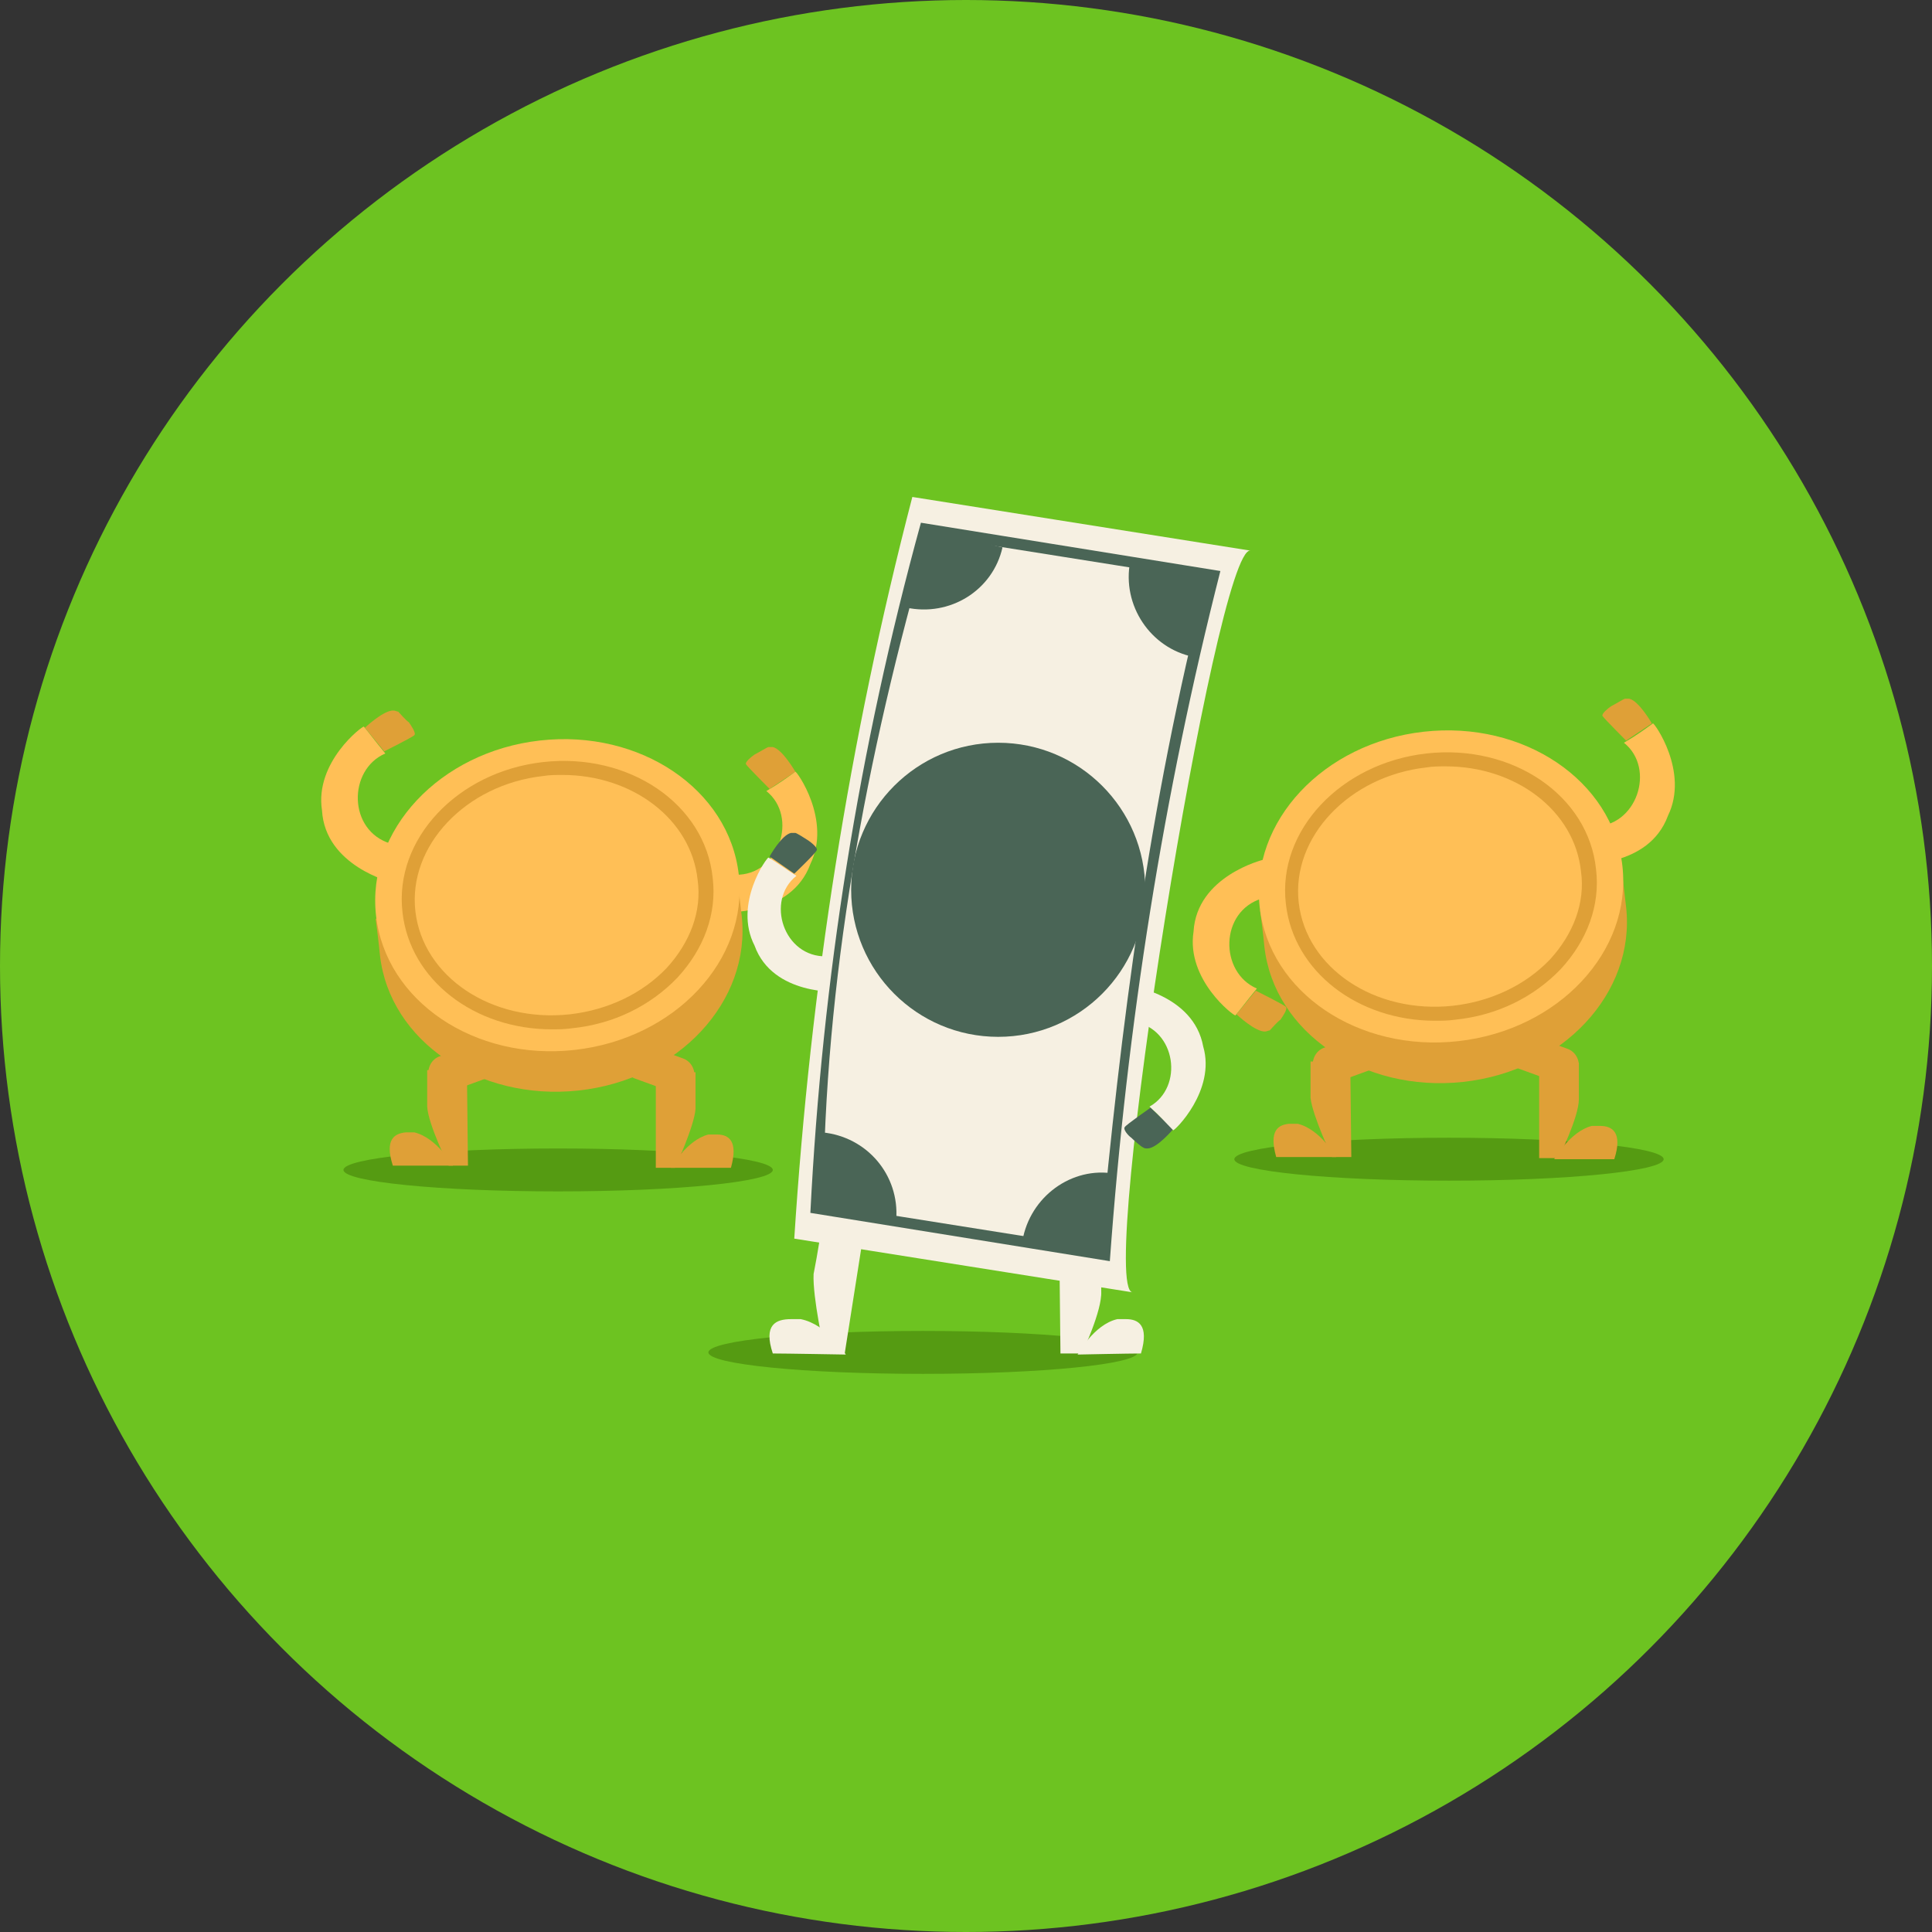
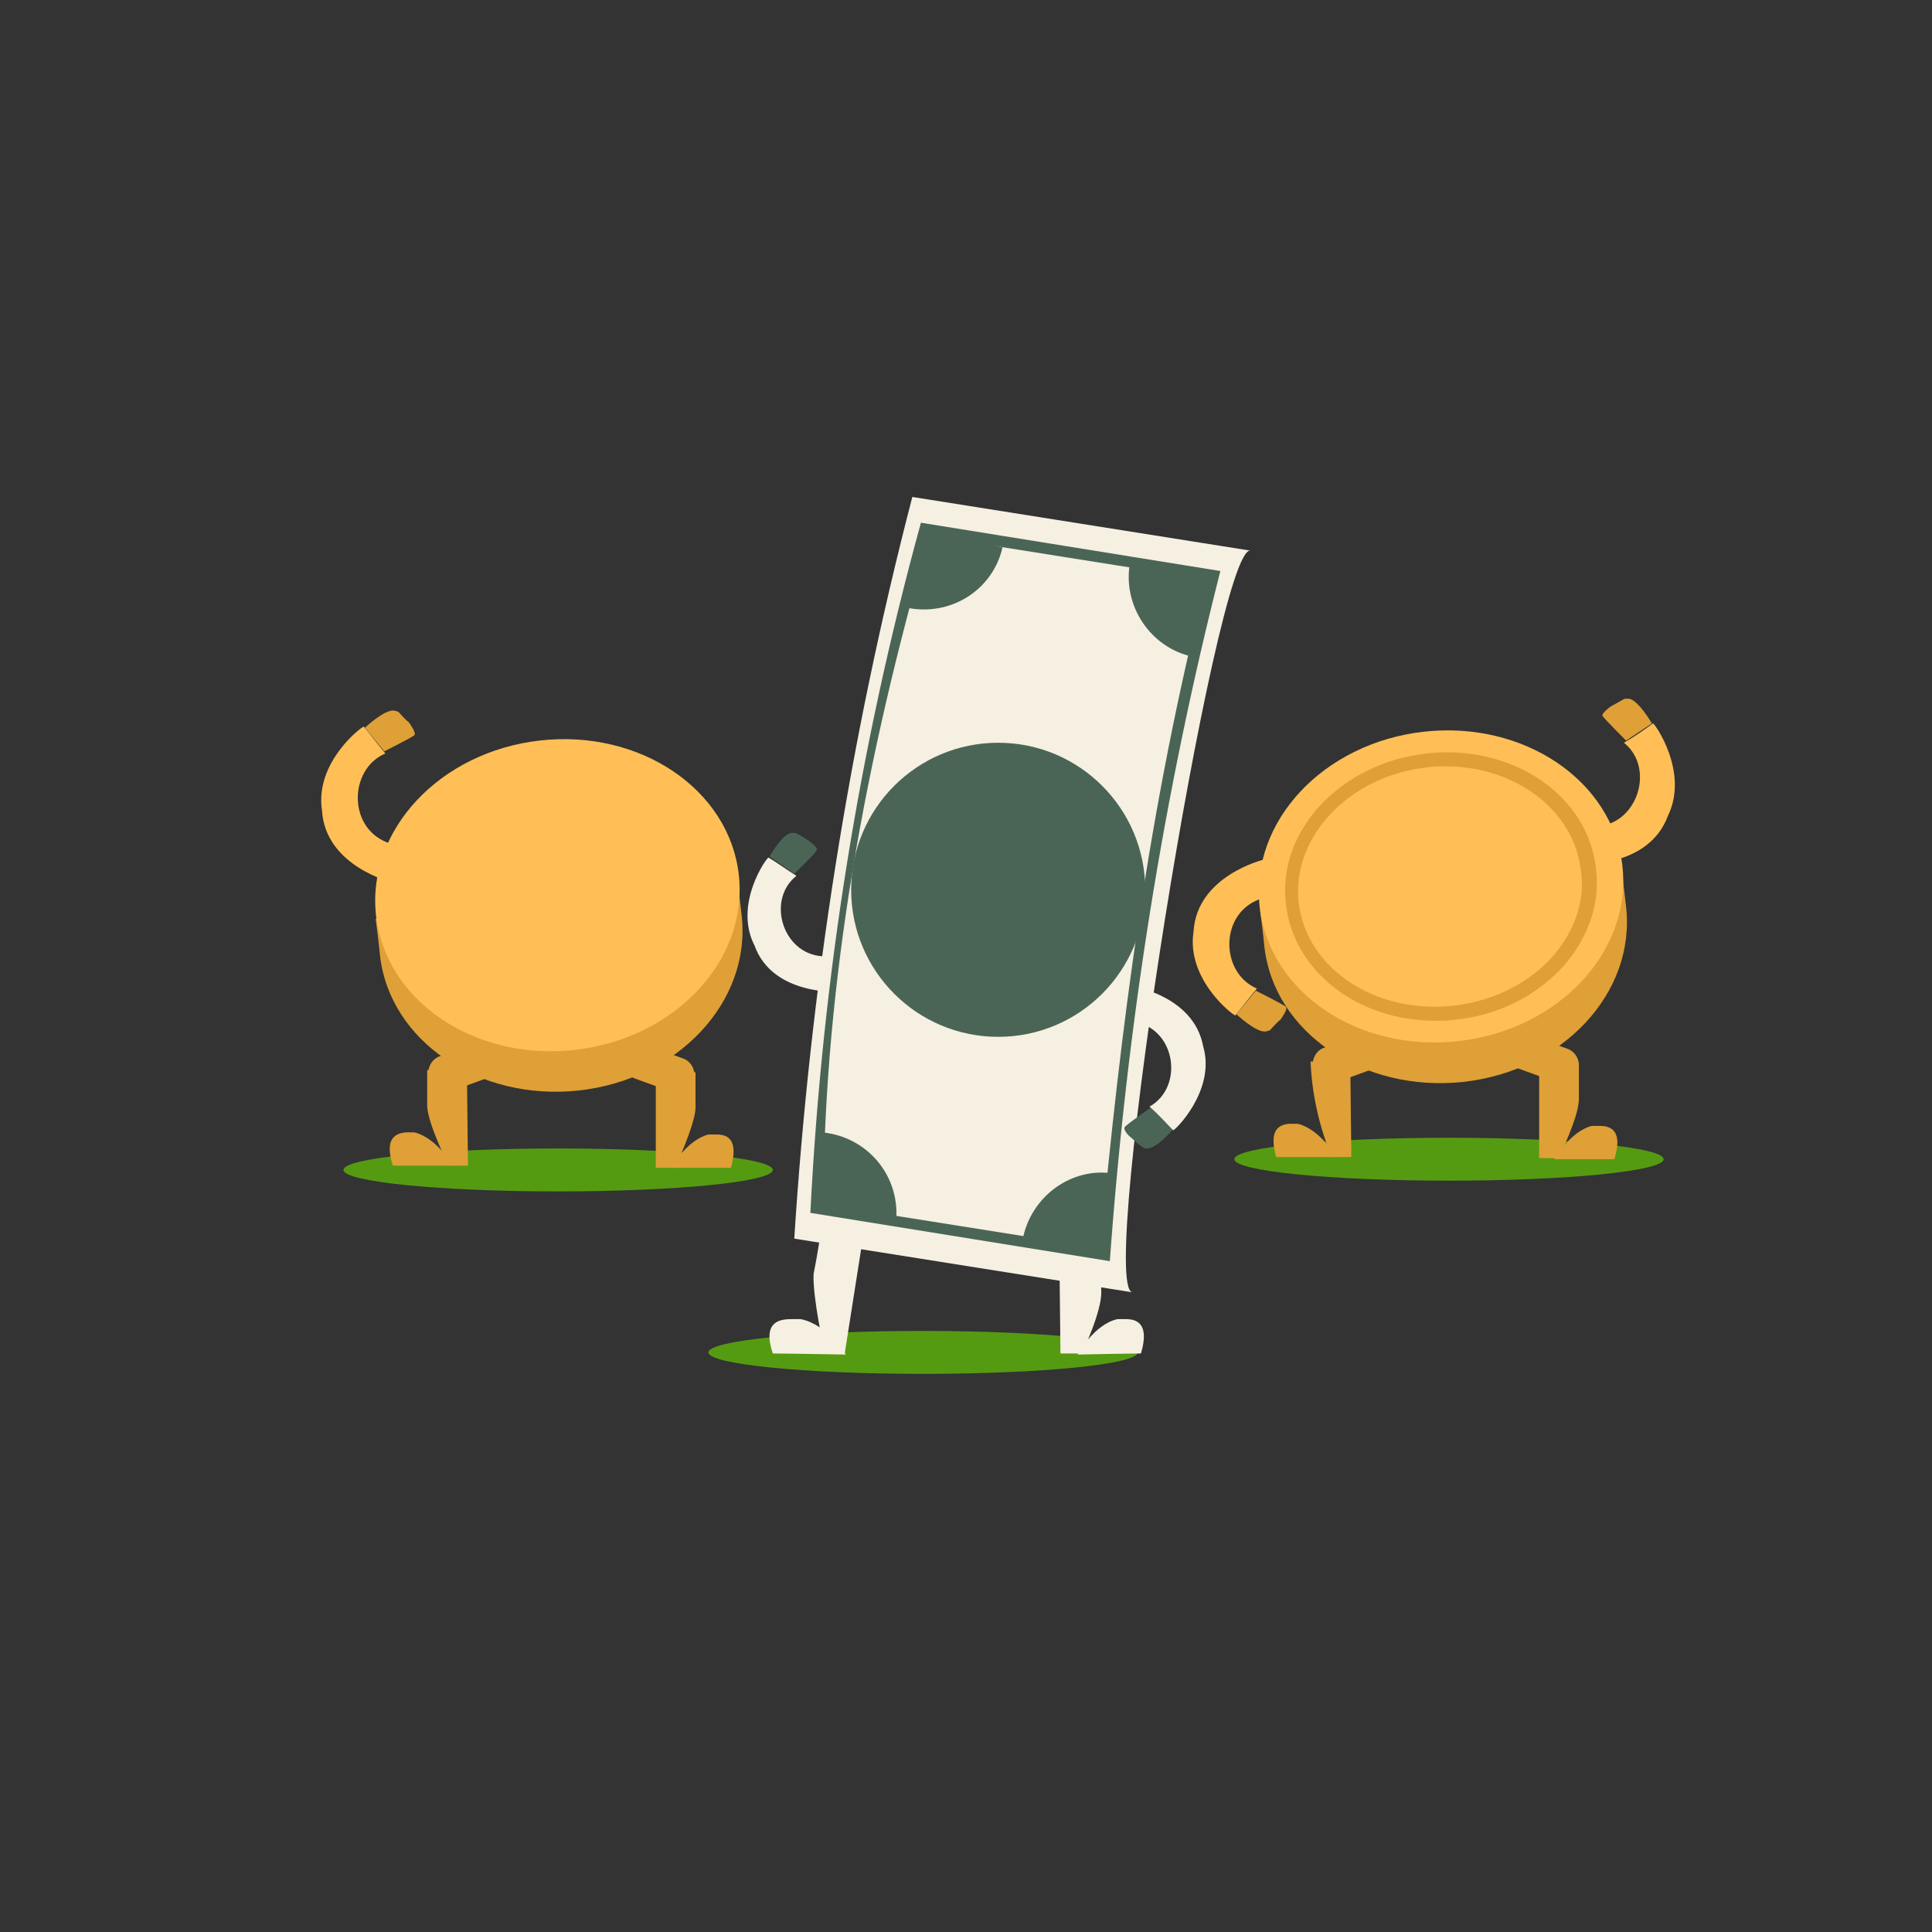
<svg xmlns="http://www.w3.org/2000/svg" version="1.1" id="圖層_1" x="0px" y="0px" viewBox="0 0 180 180" style="enable-background:new 0 0 180 180;" xml:space="preserve">
  <rect x="0" y="0" width="180" height="180" fill="#333333" stroke="none" />
  <style type="text/css">
	.st0{fill:#6DC321;}
	.st1{fill:#559B12;}
	.st2{fill:#DFA037;}
	.st3{fill:#FFBF56;}
	.st4{fill:#F6F0E2;}
	.st5{fill:#4A6556;}
</style>
  <g>
-     <circle class="st0" cx="90" cy="90" r="90" />
-   </g>
+     </g>
  <ellipse class="st1" cx="135" cy="108" rx="20" ry="2" />
  <ellipse class="st1" cx="52" cy="109" rx="20" ry="2" />
  <ellipse class="st1" cx="86" cy="126" rx="20" ry="2" />
  <g>
    <g>
      <g>
        <g>
          <g>
            <path class="st2" d="M41.8,108.6l1.8,0l-0.1-8.9l-3.3,0l-0.4,0c0,0,0,1.7,0,3.4C39.9,104.8,41.8,108.6,41.8,108.6z" />
          </g>
          <g>
            <path class="st2" d="M36.6,108.6c1,0,5.6,0,5.6,0s-1.5-2.6-3.6-3.1c-0.2,0-0.5,0-0.8,0C36.8,105.6,35.8,106.1,36.6,108.6z" />
          </g>
        </g>
        <g>
          <path class="st2" d="M44.3,97.2l-3.3,1.2c-0.9,0.3-1.3,1.3-1,2.2v0c0.3,0.9,1.3,1.3,2.2,1l3.3-1.2c0.9-0.3,1.3-1.3,1-2.2l0,0      C46.2,97.4,45.2,96.9,44.3,97.2z" />
        </g>
      </g>
      <g>
        <g>
          <g>
            <path class="st2" d="M62.9,108.8l-1.8,0l0-8.9l3.3,0l0.4,0c0,0,0,1.7,0,3.4C64.7,104.9,62.9,108.8,62.9,108.8z" />
          </g>
          <g>
            <path class="st2" d="M68.1,108.8c-1,0-5.6,0-5.6,0s1.5-2.6,3.5-3.1c0.2,0,0.5,0,0.8,0C67.9,105.7,68.8,106.3,68.1,108.8z" />
          </g>
        </g>
        <g>
          <path class="st2" d="M60.3,97.4l3.3,1.2c0.9,0.3,1.3,1.3,1,2.1l0,0c-0.3,0.9-1.3,1.3-2.1,1l-3.3-1.2c-0.9-0.3-1.3-1.3-1-2.1l0,0      C58.5,97.5,59.4,97.1,60.3,97.4z" />
        </g>
      </g>
      <g>
        <g>
          <path class="st2" d="M34,67.8c0,0,1.8-1.7,2.7-1.6c0.1,0,0.3,0.1,0.4,0.1c0.1,0.1,0.7,0.8,1,1c0.2,0.3,0.7,1,0.5,1.2      c-0.2,0.2-2.8,1.5-2.8,1.5L34,67.8z" />
        </g>
        <g>
          <path class="st3" d="M36.4,78.6c-4-1.2-4-6.9-0.5-8.4c-0.9-1.1-1.5-1.9-2-2.5c-0.1-0.1-4.6,3.3-3.9,7.8c0.3,5.2,6.5,6.7,6.5,6.7      L36.4,78.6z" />
        </g>
      </g>
      <g>
        <g>
-           <path class="st2" d="M74.1,71.9c0,0-1.2-2.1-2.1-2.3c-0.1,0-0.3,0-0.4,0c-0.1,0-0.9,0.5-1.3,0.7c-0.3,0.2-0.9,0.7-0.8,0.9      c0.1,0.2,2.2,2.3,2.2,2.3L74.1,71.9z" />
-         </g>
-         <g>
-           <path class="st3" d="M68.5,81.5c4.1,0.1,5.9-5.4,2.9-7.8c1.2-0.7,2-1.3,2.7-1.8c0.1-0.1,3.4,4.5,1.4,8.6      c-1.8,4.9-8.2,4.5-8.2,4.5L68.5,81.5z" />
-         </g>
+           </g>
+         <g>
+           </g>
      </g>
      <g>
        <g>
          <path class="st2" d="M69.1,85.3c-0.4-3.5-0.5-4.2-0.5-4.2s-33.6,4.5-33.6,4.5c0.1,0.8,0.3,2.3,0.4,3.4c0.9,8,9.2,13.6,18.5,12.6      C63.2,100.6,70,93.3,69.1,85.3z" />
        </g>
        <g>
          <ellipse transform="matrix(0.994 -0.112 0.112 0.994 -8.996 6.317)" class="st3" cx="51.9" cy="83.4" rx="17" ry="14.5" />
        </g>
        <g>
-           <path class="st2" d="M51.4,95.9c-7.2,0-13.2-4.6-13.9-10.9c-0.8-6.8,5.1-13.1,13.1-14c8-0.9,15.1,3.9,15.8,10.8      c0.4,3.3-0.8,6.6-3.3,9.3c-2.5,2.6-5.9,4.3-9.8,4.7C52.6,95.9,52,95.9,51.4,95.9z M52.4,72.2c-0.6,0-1.2,0-1.8,0.1      c-7.2,0.8-12.6,6.5-11.9,12.6c0.7,6.1,7.1,10.4,14.4,9.6c3.5-0.4,6.7-1.9,9-4.3c2.2-2.4,3.3-5.3,2.9-8.2      C64.4,76.3,58.9,72.2,52.4,72.2z" />
-         </g>
+           </g>
      </g>
    </g>
  </g>
  <g>
    <g>
      <g>
        <path class="st4" d="M116.5,51.3c-3.2-0.5-14.3,68.6-11,69.1l-31.5-5C75.5,92,79.1,69,85,46.3L116.5,51.3z" />
      </g>
    </g>
    <g>
      <g>
        <circle class="st5" cx="93" cy="82.9" r="13.7" />
      </g>
    </g>
    <g>
      <g>
        <path class="st5" d="M83.5,113.6c-3.1-0.3-5.9-0.5-7.5-0.6c0.1-1.7,0.4-4.2,0.6-7.5C80.8,105.9,83.8,109.5,83.5,113.6z" />
      </g>
    </g>
    <g>
      <g>
        <path class="st5" d="M111.2,61.2c0.6-3,1.2-5.8,1.5-7.4c-1.6-0.3-4.1-0.8-7.4-1.5C104.5,56.4,107.2,60.4,111.2,61.2z" />
      </g>
    </g>
    <g>
      <g>
        <path class="st5" d="M93.4,51c-3-0.7-5.7-1.3-7.3-1.7c-0.4,1.6-0.9,4.1-1.7,7.3C88.5,57.5,92.5,55,93.4,51z" />
      </g>
    </g>
    <g>
      <g>
        <path class="st5" d="M71.7,79.8c0,0,1.1-2,2-2.2c0.1,0,0.3,0,0.4,0c0.1,0,0.9,0.5,1.2,0.7c0.3,0.2,0.9,0.7,0.8,0.9     C76,79.5,74,81.4,74,81.4L71.7,79.8z" />
      </g>
      <g>
        <path class="st4" d="M77,89.1c-4,0.1-5.7-5.2-2.8-7.5c-1.1-0.7-1.9-1.3-2.6-1.7c-0.1-0.1-3.3,4.3-1.3,8.2     c1.7,4.7,7.9,4.3,7.9,4.3L77,89.1z" />
      </g>
    </g>
    <g>
      <g>
        <path class="st5" d="M109.3,105.2c0,0-1.5,1.8-2.4,1.8c-0.1,0-0.3,0-0.4-0.1c-0.1,0-0.8-0.6-1.1-0.9c-0.3-0.2-0.8-0.8-0.6-1     c0.1-0.2,2.4-1.8,2.4-1.8L109.3,105.2z" />
      </g>
      <g>
        <path class="st4" d="M105.7,95.2c3.9,0.7,4.6,6.1,1.4,7.9c1,0.9,1.6,1.6,2.2,2.2c0.1,0.1,4-3.7,2.8-7.8c-0.9-4.9-7-5.7-7-5.7     L105.7,95.2z" />
      </g>
    </g>
    <g>
      <g>
        <g>
          <path class="st4" d="M76.8,125.8l1.9,0.3l1.7-10.8l-3.5-0.6l-0.4-0.1c0,0-0.3,2.1-0.7,4.1C75.7,120.9,76.8,125.8,76.8,125.8z" />
        </g>
        <g>
          <path class="st4" d="M72,126.1c1.2,0,6.8,0.1,6.8,0.1s-1.7-2.8-4.2-3.3c-0.3,0-0.6,0-0.9,0C72.3,122.9,71.1,123.4,72,126.1z" />
        </g>
      </g>
    </g>
    <g>
      <g>
        <g>
          <path class="st4" d="M100.8,126.1l-2,0l-0.1-9.4l3.5,0l0.4,0c0,0,0,1.8,0,3.6C102.7,122.1,100.8,126.1,100.8,126.1z" />
        </g>
        <g>
          <path class="st4" d="M106.3,126.1c-1.1,0-5.9,0.1-5.9,0.1s1.5-2.8,3.7-3.3c0.3,0,0.5,0,0.8,0C106,122.9,107.1,123.4,106.3,126.1      z" />
        </g>
      </g>
      <g>
        <path class="st4" d="M99.6,114.7l1.8,0.6c0.9,0.3,1.4,1.3,1.1,2.3l0,0c-0.3,0.9-1.3,1.4-2.3,1.1l-1.8-0.6     c-0.9-0.3-1.4-1.3-1.1-2.3l0,0C97.6,114.9,98.6,114.4,99.6,114.7z" />
      </g>
    </g>
    <g>
      <g>
        <path class="st5" d="M113.7,53.2c-5.3,20.8-8.7,42.2-10.3,64.3l-27.9-4.5c1.1-21.8,4.5-43.2,10.3-64.3L113.7,53.2z M102.5,116.3     c1.9-20.5,4.5-41.1,9.9-62.3l-25.8-4.1c-6,20.8-9.8,41.6-9.9,62.3L102.5,116.3z" />
      </g>
    </g>
    <g>
      <g>
        <path class="st5" d="M103.5,109.3c-0.3,3-0.6,5.9-0.8,7.5c-1.7-0.2-4.2-0.5-7.5-0.8C95.7,111.8,99.5,108.8,103.5,109.3z" />
      </g>
    </g>
  </g>
  <g>
    <g>
      <g>
        <g>
          <g>
-             <path class="st2" d="M124.1,107.8l1.8,0l-0.1-8.9l-3.3,0l-0.4,0c0,0,0,1.7,0,3.4C122.3,104,124.1,107.8,124.1,107.8z" />
+             <path class="st2" d="M124.1,107.8l1.8,0l-0.1-8.9l-3.3,0l-0.4,0C122.3,104,124.1,107.8,124.1,107.8z" />
          </g>
          <g>
            <path class="st2" d="M118.9,107.8c1,0,5.6,0,5.6,0s-1.5-2.6-3.6-3.1c-0.2,0-0.5,0-0.8,0C119.1,104.8,118.2,105.3,118.9,107.8z" />
          </g>
        </g>
        <g>
          <path class="st2" d="M126.7,96.4l-3.3,1.2c-0.9,0.3-1.3,1.3-1,2.2l0,0c0.3,0.9,1.3,1.3,2.2,1l3.3-1.2c0.9-0.3,1.3-1.3,1-2.2l0,0      C128.5,96.5,127.5,96.1,126.7,96.4z" />
        </g>
      </g>
      <g>
        <g>
          <g>
            <path class="st2" d="M145.2,107.9l-1.8,0l0-8.9l3.3,0l0.4,0c0,0,0,1.7,0,3.4C147.1,104.1,145.2,107.9,145.2,107.9z" />
          </g>
          <g>
            <path class="st2" d="M150.4,108c-1,0-5.6,0-5.6,0s1.5-2.6,3.5-3.1c0.2,0,0.5,0,0.8,0C150.2,104.9,151.2,105.5,150.4,108z" />
          </g>
        </g>
        <g>
          <path class="st2" d="M142.7,96.5l3.3,1.2c0.9,0.3,1.3,1.3,1,2.1l0,0c-0.3,0.9-1.3,1.3-2.1,1l-3.3-1.2c-0.9-0.3-1.3-1.3-1-2.1      l0,0C140.8,96.7,141.8,96.2,142.7,96.5z" />
        </g>
      </g>
      <g>
        <g>
          <path class="st2" d="M115.2,94.5c0,0,1.8,1.7,2.7,1.6c0.1,0,0.3-0.1,0.4-0.1c0.1-0.1,0.7-0.8,1-1c0.2-0.3,0.7-1,0.5-1.2      c-0.2-0.2-2.8-1.5-2.8-1.5L115.2,94.5z" />
        </g>
        <g>
          <path class="st3" d="M117.6,83.7c-4,1.2-4,6.9-0.5,8.4c-0.9,1.1-1.5,1.9-2,2.5c-0.1,0.1-4.6-3.3-3.9-7.8      c0.3-5.2,6.5-6.7,6.5-6.7L117.6,83.7z" />
        </g>
      </g>
      <g>
        <g>
          <path class="st2" d="M153.9,67.4c0,0-1.2-2.1-2.1-2.3c-0.1,0-0.3,0-0.4,0c-0.1,0-0.9,0.5-1.3,0.7c-0.3,0.2-0.9,0.7-0.8,0.9      c0.1,0.2,2.2,2.3,2.2,2.3L153.9,67.4z" />
        </g>
        <g>
          <path class="st3" d="M148.4,77c4.1,0.1,5.9-5.4,2.9-7.8c1.2-0.7,2-1.3,2.7-1.8c0.1-0.1,3.4,4.5,1.4,8.6      c-1.8,4.9-8.2,4.5-8.2,4.5L148.4,77z" />
        </g>
      </g>
      <g>
        <g>
          <path class="st2" d="M151.5,84.5c-0.4-3.5-0.5-4.2-0.5-4.2s-33.6,4.5-33.6,4.5c0.1,0.8,0.3,2.3,0.4,3.4      c0.9,8,9.2,13.6,18.5,12.6C145.6,99.8,152.4,92.5,151.5,84.5z" />
        </g>
        <g>
          <ellipse transform="matrix(0.994 -0.112 0.112 0.994 -8.388 15.513)" class="st3" cx="134.2" cy="82.6" rx="17" ry="14.5" />
        </g>
        <g>
          <path class="st2" d="M133.7,95.1c-7.2,0-13.2-4.6-13.9-10.9c-0.8-6.8,5.1-13.1,13.1-14c8-0.9,15.1,3.9,15.8,10.8      c0.4,3.3-0.8,6.6-3.3,9.3c-2.5,2.6-5.9,4.3-9.8,4.7C134.9,95.1,134.3,95.1,133.7,95.1z M134.7,71.4c-0.6,0-1.2,0-1.8,0.1      c-7.2,0.8-12.6,6.5-11.9,12.6c0.7,6.1,7.1,10.4,14.4,9.6c3.5-0.4,6.7-1.9,9-4.3c2.2-2.4,3.3-5.3,2.9-8.2      C146.7,75.5,141.2,71.4,134.7,71.4z" />
        </g>
      </g>
    </g>
  </g>
</svg>